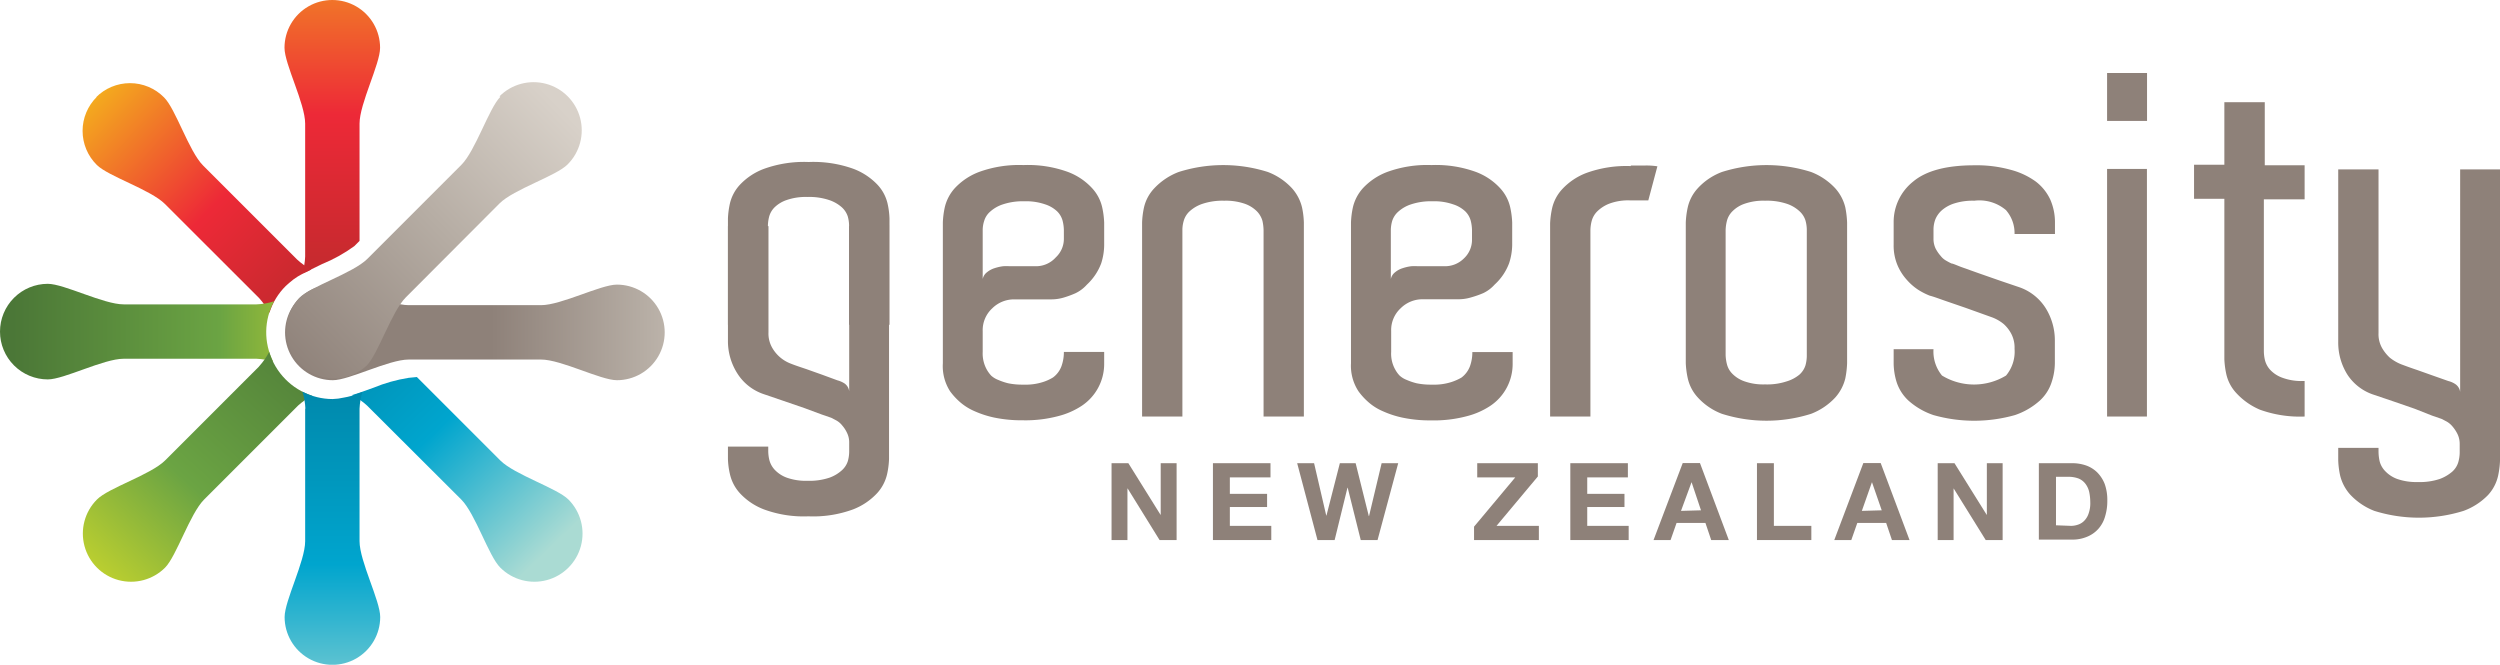
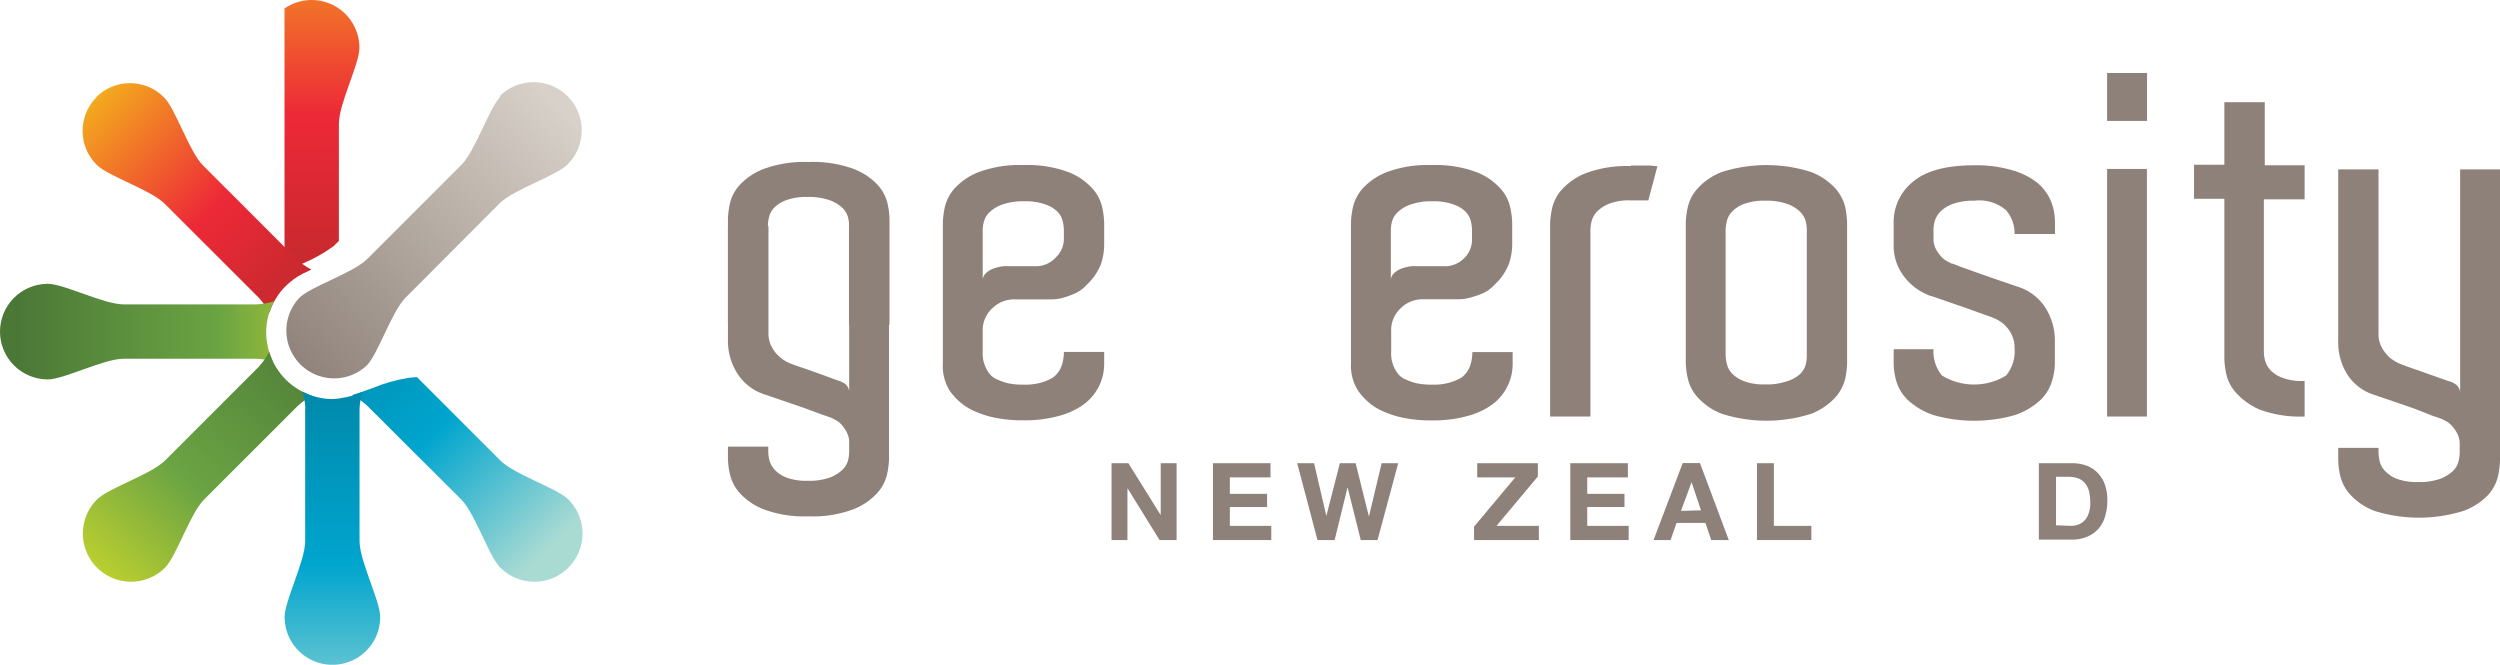
<svg xmlns="http://www.w3.org/2000/svg" xmlns:xlink="http://www.w3.org/1999/xlink" id="Layer_4" data-name="Layer 4" viewBox="0 0 220.21 58.56">
  <defs>
    <style>.cls-1{fill:none;}.cls-2{clip-path:url(#clip-path);}.cls-3{fill:url(#linear-gradient);}.cls-4{clip-path:url(#clip-path-2);}.cls-5{fill:url(#linear-gradient-2);}.cls-6{clip-path:url(#clip-path-3);}.cls-7{fill:url(#linear-gradient-3);}.cls-8{clip-path:url(#clip-path-4);}.cls-9{fill:url(#linear-gradient-4);}.cls-10{clip-path:url(#clip-path-5);}.cls-11{fill:url(#linear-gradient-5);}.cls-12{clip-path:url(#clip-path-6);}.cls-13{fill:url(#linear-gradient-6);}.cls-14{clip-path:url(#clip-path-7);}.cls-15{fill:url(#linear-gradient-7);}.cls-16{clip-path:url(#clip-path-8);}.cls-17{fill:url(#linear-gradient-8);}.cls-18{clip-path:url(#clip-path-9);}.cls-19{fill:#8e8179;}</style>
    <clipPath id="clip-path">
-       <path class="cls-1" d="M25.06,4.21c0,1.44,1.82,4.91,1.82,6.68V22.6a5.76,5.76,0,0,1-.26,1.5,4.69,4.69,0,0,1,.46-.21l1.29-.63a13.55,13.55,0,0,0,2.84-1.58l.46-.46V10.89c0-1.77,1.81-5.24,1.81-6.68a4.21,4.21,0,1,0-8.42,0" />
+       <path class="cls-1" d="M25.06,4.21V22.6a5.76,5.76,0,0,1-.26,1.5,4.69,4.69,0,0,1,.46-.21l1.29-.63a13.55,13.55,0,0,0,2.84-1.58l.46-.46V10.89c0-1.77,1.81-5.24,1.81-6.68a4.21,4.21,0,1,0-8.42,0" />
    </clipPath>
    <linearGradient id="linear-gradient" x1="235.75" y1="526.81" x2="236.75" y2="526.81" gradientTransform="matrix(0, -40.89, -40.89, 0, 21568.94, 9672.35)" gradientUnits="userSpaceOnUse">
      <stop offset="0" stop-color="#ab2a28" />
      <stop offset="0.55" stop-color="#ed2937" />
      <stop offset="1" stop-color="#f4b11d" />
    </linearGradient>
    <clipPath id="clip-path-2">
      <path class="cls-1" d="M8.53,8.53a4.21,4.21,0,0,0,0,6c1,1,4.75,2.18,6,3.44l8.29,8.28a6.63,6.63,0,0,1,.91,1.3,5.8,5.8,0,0,1,1.44-2.36l0,0,.29-.26a5.75,5.75,0,0,1,1.59-1l.37-.19a5.67,5.67,0,0,1-1.25-.88l-8.28-8.28c-1.25-1.25-2.42-5-3.44-6a4.21,4.21,0,0,0-6,0" />
    </clipPath>
    <linearGradient id="linear-gradient-2" x1="247.24" y1="518.36" x2="248.24" y2="518.36" gradientTransform="matrix(0, -33.04, -33.04, 0, 17142.36, 8206.09)" xlink:href="#linear-gradient" />
    <clipPath id="clip-path-3">
      <path class="cls-1" d="M0,29.21a4.21,4.21,0,0,0,4.21,4.21c1.43,0,4.91-1.82,6.68-1.82H22.6a5.87,5.87,0,0,1,1.46.25,5.75,5.75,0,0,1,.08-5.31,5.74,5.74,0,0,1-1.54.27H10.89C9.12,26.81,5.64,25,4.21,25A4.21,4.21,0,0,0,0,29.21" />
    </clipPath>
    <linearGradient id="linear-gradient-3" x1="211.3" y1="521.66" x2="212.3" y2="521.66" gradientTransform="matrix(33.72, 0, 0, -33.72, -7123.91, 17617.2)" gradientUnits="userSpaceOnUse">
      <stop offset="0" stop-color="#4b7737" />
      <stop offset="0.54" stop-color="#6ba443" />
      <stop offset="0.99" stop-color="#dfe227" />
      <stop offset="1" stop-color="#dfe227" />
    </linearGradient>
    <clipPath id="clip-path-4">
      <path class="cls-1" d="M22.82,32.28l-8.28,8.28c-1.25,1.25-5,2.42-6,3.44a4.21,4.21,0,0,0,6,6c1-1,2.19-4.75,3.44-6l8.28-8.28a6.1,6.1,0,0,1,1.23-.86A5.86,5.86,0,0,1,23.71,31a6,6,0,0,1-.89,1.27" />
    </clipPath>
    <linearGradient id="linear-gradient-4" x1="232.83" y1="495.11" x2="233.83" y2="495.11" gradientTransform="matrix(-35.77, 0, 0, 35.77, 8363.68, -17666.42)" xlink:href="#linear-gradient-3" />
    <clipPath id="clip-path-5">
      <path class="cls-1" d="M36,33.28a13.67,13.67,0,0,0-3.12.88l-1.27.45L31,34.8a6,6,0,0,1,1.34.93L40.63,44c1.25,1.26,2.42,5,3.44,6a4.21,4.21,0,0,0,6-6c-1-1-4.75-2.19-6-3.44l-7.35-7.35Z" />
    </clipPath>
    <linearGradient id="linear-gradient-5" x1="209.08" y1="506.21" x2="210.08" y2="506.21" gradientTransform="matrix(0, 31.93, 31.93, 0, -16122.34, -6656.18)" gradientUnits="userSpaceOnUse">
      <stop offset="0" stop-color="#0080a1" />
      <stop offset="0.55" stop-color="#00a5ce" />
      <stop offset="1" stop-color="#aadbd3" />
    </linearGradient>
    <clipPath id="clip-path-6">
-       <path class="cls-1" d="M47.66,26.88H36c-1.77,0-5.24-1.81-6.68-1.81a4.21,4.21,0,1,0,0,8.42c1.44,0,4.91-1.82,6.68-1.82H47.66c1.77,0,5.25,1.82,6.68,1.82a4.21,4.21,0,0,0,0-8.42c-1.43,0-4.91,1.81-6.68,1.81" />
-     </clipPath>
+       </clipPath>
    <linearGradient id="linear-gradient-6" x1="205.07" y1="524.92" x2="206.07" y2="524.92" gradientTransform="matrix(24.71, 0, 0, -24.71, -5024.03, 12998.37)" gradientUnits="userSpaceOnUse">
      <stop offset="0" stop-color="#8e8179" />
      <stop offset="0.55" stop-color="#b6ada4" />
      <stop offset="1" stop-color="#d8d1c9" />
    </linearGradient>
    <clipPath id="clip-path-7">
      <path class="cls-1" d="M44.07,8.53c-1,1-2.19,4.76-3.44,6l-8.28,8.28c-1.26,1.25-5,2.42-6,3.44a4.21,4.21,0,0,0,5.95,5.95c1-1,2.19-4.75,3.44-6L44,17.92c1.25-1.25,5-2.42,6-3.44a4.21,4.21,0,0,0-6-6" />
    </clipPath>
    <linearGradient id="linear-gradient-7" x1="222.27" y1="531.28" x2="223.27" y2="531.28" gradientTransform="matrix(33.26, 0, 0, -33.26, -7371.95, 17691.87)" xlink:href="#linear-gradient-6" />
    <clipPath id="clip-path-8">
      <path class="cls-1" d="M26.88,36V47.67c0,1.77-1.81,5.24-1.81,6.68a4.21,4.21,0,0,0,8.42,0c0-1.44-1.82-4.91-1.82-6.68V36a5.94,5.94,0,0,1,.25-1.47l-.36.13a5.73,5.73,0,0,1-1.27.36,4.91,4.91,0,0,1-1,.13,5.8,5.8,0,0,1-2.65-.65,5.83,5.83,0,0,1,.26,1.5" />
    </clipPath>
    <linearGradient id="linear-gradient-8" x1="220.14" y1="496.96" x2="221.14" y2="496.96" gradientTransform="matrix(0, 36.56, 36.56, 0, -18138.67, -8018.76)" xlink:href="#linear-gradient-5" />
    <clipPath id="clip-path-9">
      <rect class="cls-1" x="-12.94" y="-7.45" width="246.09" height="73.46" />
    </clipPath>
  </defs>
  <g class="cls-2">
    <rect class="cls-3" x="25.06" width="8.42" height="24.1" />
  </g>
  <g class="cls-4">
    <rect class="cls-5" x="2.75" y="2.99" width="28.83" height="28.84" transform="translate(-7.28 17.55) rotate(-45.73)" />
  </g>
  <g class="cls-6">
    <rect class="cls-7" y="25" width="24.14" height="8.42" />
  </g>
  <g class="cls-8">
    <rect class="cls-9" x="2.64" y="26.78" width="29.04" height="29.04" transform="translate(-25.07 26.58) rotate(-48.22)" />
  </g>
  <g class="cls-10">
    <rect class="cls-11" x="27.52" y="28.69" width="27.64" height="27.57" transform="translate(-17.9 40.46) rotate(-43.83)" />
  </g>
  <g class="cls-12">
    <rect class="cls-13" x="25.06" y="25.07" width="33.49" height="8.42" />
  </g>
  <g class="cls-14">
    <rect class="cls-15" x="19.25" y="1.65" width="37.85" height="37.84" transform="translate(-3.55 32.4) rotate(-44.14)" />
  </g>
  <g class="cls-16">
    <rect class="cls-17" x="25.07" y="34.45" width="8.42" height="24.1" />
  </g>
  <g class="cls-18">
    <path class="cls-19" d="M90.15,14.54a10.3,10.3,0,0,1,3.93.61,5.52,5.52,0,0,1,2.13,1.44,3.68,3.68,0,0,1,.88,1.69,7.61,7.61,0,0,1,.17,1.32v2A5.4,5.4,0,0,1,97,23.19a4.89,4.89,0,0,1-1.27,1.89,3.17,3.17,0,0,1-1,.75,8.42,8.42,0,0,1-1,.37,3.81,3.81,0,0,1-1.13.17H89.32a2.72,2.72,0,0,0-1.92.79,2.61,2.61,0,0,0-.84,2V31a2.92,2.92,0,0,0,.38,1.59,2.82,2.82,0,0,0,.37.5,2,2,0,0,0,.63.38,5.34,5.34,0,0,0,.86.29,6.17,6.17,0,0,0,1.35.12,5,5,0,0,0,1.72-.23,4,4,0,0,0,.88-.4,2.15,2.15,0,0,0,.75-1A3.64,3.64,0,0,0,93.71,31h3.55v1a4.43,4.43,0,0,1-2,3.76,6.75,6.75,0,0,1-2,.88,11.28,11.28,0,0,1-3.18.38,11.83,11.83,0,0,1-2.46-.23,8.65,8.65,0,0,1-1.82-.59,4.87,4.87,0,0,1-1.27-.81,5.84,5.84,0,0,1-.84-.92A4.09,4.09,0,0,1,83.05,32V19.6a7.46,7.46,0,0,1,.17-1.34,3.8,3.8,0,0,1,.87-1.67,5.64,5.64,0,0,1,2.14-1.44,10.31,10.31,0,0,1,3.92-.61m3.56,6.1v-.37a3.64,3.64,0,0,0-.11-.82,1.82,1.82,0,0,0-.48-.83A2.8,2.8,0,0,0,92.06,18a5.1,5.1,0,0,0-1.82-.27,5.55,5.55,0,0,0-1.9.27,3.09,3.09,0,0,0-1.13.65,1.73,1.73,0,0,0-.52.81,2.63,2.63,0,0,0-.13.77v4.35a1,1,0,0,1,.38-.6,2,2,0,0,1,.67-.36,4.05,4.05,0,0,1,.75-.17,4.94,4.94,0,0,1,.58,0h2.38A2.34,2.34,0,0,0,93,22.67,2.23,2.23,0,0,0,93.71,21v-.38Z" />
-     <path class="cls-19" d="M114.85,36.69H111.3V20.27a4.25,4.25,0,0,0-.1-.82,2,2,0,0,0-.48-.83,2.85,2.85,0,0,0-1.07-.67,5.1,5.1,0,0,0-1.82-.27,5.59,5.59,0,0,0-1.9.27,3.17,3.17,0,0,0-1.13.65,1.81,1.81,0,0,0-.52.81,3,3,0,0,0-.13.77V36.69H100.6V19.6a7.46,7.46,0,0,1,.17-1.34,3.63,3.63,0,0,1,.9-1.67,5.77,5.77,0,0,1,2.15-1.44,13,13,0,0,1,7.86,0,5.6,5.6,0,0,1,2.13,1.44,3.89,3.89,0,0,1,.88,1.69,7.4,7.4,0,0,1,.16,1.32V36.69Z" />
    <path class="cls-19" d="M126.09,14.54a10.3,10.3,0,0,1,3.93.61,5.52,5.52,0,0,1,2.13,1.44,3.68,3.68,0,0,1,.88,1.69,7.61,7.61,0,0,1,.17,1.32v2a5.4,5.4,0,0,1-.27,1.58,4.82,4.82,0,0,1-1.28,1.89,3.14,3.14,0,0,1-1,.75,8.42,8.42,0,0,1-1.05.37,3.86,3.86,0,0,1-1.13.17h-3.17a2.72,2.72,0,0,0-1.92.79,2.61,2.61,0,0,0-.84,2V31a2.84,2.84,0,0,0,.38,1.59,2.4,2.4,0,0,0,.37.5,2,2,0,0,0,.63.38,5.34,5.34,0,0,0,.86.29,6.17,6.17,0,0,0,1.35.12,5,5,0,0,0,1.72-.23,4.61,4.61,0,0,0,.88-.39,2.22,2.22,0,0,0,.75-1,3.64,3.64,0,0,0,.21-1.25h3.55v1a4.43,4.43,0,0,1-2,3.76,6.75,6.75,0,0,1-2,.88,11.28,11.28,0,0,1-3.18.38,11.76,11.76,0,0,1-2.46-.23,8.46,8.46,0,0,1-1.82-.59,4.71,4.71,0,0,1-1.27-.81,5.84,5.84,0,0,1-.84-.92A4.09,4.09,0,0,1,119,32V19.6a7.46,7.46,0,0,1,.17-1.34,3.8,3.8,0,0,1,.87-1.67,5.64,5.64,0,0,1,2.14-1.44,10.27,10.27,0,0,1,3.92-.61m3.56,6.1v-.37a3.64,3.64,0,0,0-.11-.82,1.82,1.82,0,0,0-.48-.83A2.77,2.77,0,0,0,128,18a5,5,0,0,0-1.81-.27,5.55,5.55,0,0,0-1.9.27,3.09,3.09,0,0,0-1.13.65,1.84,1.84,0,0,0-.53.81,3,3,0,0,0-.12.77v4.35a1,1,0,0,1,.38-.6,1.88,1.88,0,0,1,.67-.36,3.88,3.88,0,0,1,.75-.17,4.94,4.94,0,0,1,.58,0h2.38a2.34,2.34,0,0,0,1.68-.69,2.23,2.23,0,0,0,.71-1.65v-.38Z" />
    <path class="cls-19" d="M143.65,14.58c.47,0,.88,0,1.23,0a6.13,6.13,0,0,1,1.11.07l-.8,3c-.33,0-.61,0-.83,0l-.8,0a4.75,4.75,0,0,0-1.81.29,3.14,3.14,0,0,0-1.07.69,1.9,1.9,0,0,0-.48.84,3.49,3.49,0,0,0-.11.81V36.69h-3.55v-17a7.73,7.73,0,0,1,.17-1.32,3.68,3.68,0,0,1,.88-1.69,5.63,5.63,0,0,1,2.13-1.44,10.3,10.3,0,0,1,3.93-.61" />
    <path class="cls-19" d="M162.7,31.3V32a8.17,8.17,0,0,1-.16,1.34,3.93,3.93,0,0,1-.88,1.67,5.68,5.68,0,0,1-2.13,1.44,13,13,0,0,1-7.86,0A5.52,5.52,0,0,1,149.54,35a3.67,3.67,0,0,1-.88-1.7,7.64,7.64,0,0,1-.17-1.31V19.6a7.61,7.61,0,0,1,.17-1.32,3.68,3.68,0,0,1,.88-1.69,5.52,5.52,0,0,1,2.13-1.44,13,13,0,0,1,7.86,0,5.68,5.68,0,0,1,2.13,1.44,3.88,3.88,0,0,1,.88,1.67,8.29,8.29,0,0,1,.16,1.34Zm-3.55-.42V20.22a3.12,3.12,0,0,0-.12-.81,1.84,1.84,0,0,0-.53-.81,3.07,3.07,0,0,0-1.11-.65,5.52,5.52,0,0,0-1.92-.27,5,5,0,0,0-1.81.27,2.77,2.77,0,0,0-1.07.67,1.83,1.83,0,0,0-.48.85,3.7,3.7,0,0,0-.11.8v11a3.62,3.62,0,0,0,.11.79,1.81,1.81,0,0,0,.48.86,2.77,2.77,0,0,0,1.07.67,5,5,0,0,0,1.81.27,5.52,5.52,0,0,0,1.92-.27A3.22,3.22,0,0,0,158.5,33a1.84,1.84,0,0,0,.53-.81,3.19,3.19,0,0,0,.12-.82Z" />
    <path class="cls-19" d="M176.72,18.53a3.62,3.62,0,0,0-2.82-.85,5.33,5.33,0,0,0-1.73.23,3.08,3.08,0,0,0-1.11.6,2.16,2.16,0,0,0-.59.82,2.6,2.6,0,0,0-.16.85V21a2,2,0,0,0,.18.88,3.19,3.19,0,0,0,.45.66,1.61,1.61,0,0,0,.52.44,4.91,4.91,0,0,0,.44.23c.11,0,.39.13.83.3l1.57.56,1.86.65,1.71.58a4.49,4.49,0,0,1,2.32,1.84A5.37,5.37,0,0,1,181,30v2a5.49,5.49,0,0,1-.28,1.65,3.74,3.74,0,0,1-1.06,1.65,6.31,6.31,0,0,1-2.17,1.26,13.17,13.17,0,0,1-7.19,0,6.36,6.36,0,0,1-2.18-1.26,3.83,3.83,0,0,1-1.06-1.65A5.78,5.78,0,0,1,166.8,32V30.76h3.51a3.32,3.32,0,0,0,.75,2.32,5.43,5.43,0,0,0,5.64,0,3.28,3.28,0,0,0,.75-2.36,2.63,2.63,0,0,0-.29-1.32,3.09,3.09,0,0,0-.67-.86,3.58,3.58,0,0,0-1-.58l-2.34-.84-1.86-.64c-.6-.21-1-.36-1.32-.44a6.14,6.14,0,0,1-1-.51,4.86,4.86,0,0,1-1-.87,4.59,4.59,0,0,1-.84-1.32,4.47,4.47,0,0,1-.33-1.77v-2A4.55,4.55,0,0,1,168.51,16q1.71-1.44,5.39-1.44a11.19,11.19,0,0,1,3.22.4A6.61,6.61,0,0,1,179.33,16a4.24,4.24,0,0,1,1.28,1.61,5,5,0,0,1,.4,2v1h-3.56a3.08,3.08,0,0,0-.73-2.07" />
    <path class="cls-19" d="M189.12,10.65H185.6V6.43h3.52Zm-3.52,4.23h3.51V36.69H185.6Z" />
    <path class="cls-19" d="M203,33.56v3.13a10.39,10.39,0,0,1-3.93-.6A6,6,0,0,1,197,34.64a3.6,3.6,0,0,1-.9-1.69,7.64,7.64,0,0,1-.17-1.31V17.51h-2.67v-3h2.67V9h3.56v5.56H203v3h-3.59V30.92a3.46,3.46,0,0,0,.1.82,2,2,0,0,0,.48.86,2.74,2.74,0,0,0,1.07.68,4.83,4.83,0,0,0,1.82.28Z" />
    <path class="cls-19" d="M220.21,40h0v.59a7.37,7.37,0,0,1-.17,1.33,3.7,3.7,0,0,1-.88,1.68A5.75,5.75,0,0,1,217,45a13.17,13.17,0,0,1-7.86,0A5.75,5.75,0,0,1,207,43.55a3.92,3.92,0,0,1-.88-1.7,7.41,7.41,0,0,1-.16-1.31V39.45h3.55v.37a4.07,4.07,0,0,0,.1.82,1.94,1.94,0,0,0,.49.86,2.75,2.75,0,0,0,1.06.69,5.1,5.1,0,0,0,1.82.27,5.52,5.52,0,0,0,1.92-.27,3.61,3.61,0,0,0,1.11-.65,1.81,1.81,0,0,0,.52-.81,3.23,3.23,0,0,0,.13-.82v-.8a2,2,0,0,0-.19-.87,3.24,3.24,0,0,0-.44-.67,1.88,1.88,0,0,0-.52-.44l-.44-.23-.84-.29L212.68,36l-1.85-.64-1.74-.59A4.39,4.39,0,0,1,206.77,33a5.3,5.3,0,0,1-.81-2.88V14.92h3.55V29.34a2.47,2.47,0,0,0,.31,1.31,3.61,3.61,0,0,0,.69.86,4,4,0,0,0,1,.58c.45.17.92.34,1.43.51l1.35.48,1.36.48a2,2,0,0,1,.65.29,1,1,0,0,1,.4.67V14.92h3.55Z" />
    <path class="cls-19" d="M74.8,19.92V34.46a1,1,0,0,0-.39-.67,2.2,2.2,0,0,0-.65-.29L72.4,33l-1.35-.48c-.5-.17-1-.33-1.42-.5A3.18,3.18,0,0,1,68,30.6a2.52,2.52,0,0,1-.31-1.31V19.92H64.12V30a5.28,5.28,0,0,0,.82,2.88,4.4,4.4,0,0,0,2.31,1.83l1.73.59,1.86.64,1.54.57.84.29.44.23a1.72,1.72,0,0,1,.52.44,2.78,2.78,0,0,1,.43.66,1.9,1.9,0,0,1,.19.88v.79a3.19,3.19,0,0,1-.12.82,1.84,1.84,0,0,1-.53.81,3.26,3.26,0,0,1-1.1.65,5.52,5.52,0,0,1-1.92.27,5,5,0,0,1-1.81-.27,2.75,2.75,0,0,1-1.07-.69,2,2,0,0,1-.48-.86,3.44,3.44,0,0,1-.1-.81v-.38H64.12v1.09a6.74,6.74,0,0,0,.17,1.31,3.71,3.71,0,0,0,.87,1.69,5.6,5.6,0,0,0,2.13,1.44,10.12,10.12,0,0,0,3.92.61,10.17,10.17,0,0,0,3.93-.61,5.68,5.68,0,0,0,2.13-1.44,3.7,3.7,0,0,0,.87-1.67,7.27,7.27,0,0,0,.17-1.33v-.59h0v-20Z" />
    <path class="cls-19" d="M67.64,28.61V19.9a3.47,3.47,0,0,1,.1-.78,1.83,1.83,0,0,1,.48-.85,2.83,2.83,0,0,1,1.07-.65,5.1,5.1,0,0,1,1.82-.27,5.52,5.52,0,0,1,1.92.27,3.21,3.21,0,0,1,1.11.63,1.87,1.87,0,0,1,.53.8,3,3,0,0,1,.12.8v8.76h3.56V19.24a7,7,0,0,0-.17-1.31,3.61,3.61,0,0,0-.88-1.65,5.68,5.68,0,0,0-2.13-1.41,10.41,10.41,0,0,0-3.94-.6,10.39,10.39,0,0,0-3.93.6,5.6,5.6,0,0,0-2.13,1.41,3.64,3.64,0,0,0-.88,1.66,7.55,7.55,0,0,0-.17,1.3v9.37Z" />
    <polygon class="cls-19" points="99.39 40.8 102.22 45.34 102.24 45.34 102.24 40.8 103.64 40.8 103.64 47.57 102.14 47.57 99.33 43.03 99.31 43.03 99.31 47.57 97.91 47.57 97.91 40.8 99.39 40.8" />
    <polygon class="cls-19" points="111.91 40.8 111.91 42.05 108.33 42.05 108.33 43.5 111.61 43.5 111.61 44.66 108.33 44.66 108.33 46.32 111.98 46.32 111.98 47.57 106.84 47.57 106.84 40.8 111.91 40.8" />
    <polygon class="cls-19" points="119.86 47.57 118.71 42.96 118.69 42.96 117.56 47.57 116.05 47.57 114.26 40.8 115.75 40.8 116.82 45.41 116.84 45.41 118.02 40.8 119.41 40.8 120.57 45.46 120.59 45.46 121.7 40.8 123.16 40.8 121.34 47.57 119.86 47.57" />
    <polygon class="cls-19" points="133.47 42.05 130.12 42.05 130.12 40.8 135.46 40.8 135.46 41.97 131.82 46.32 135.55 46.32 135.55 47.57 129.84 47.57 129.84 46.39 133.47 42.05" />
    <polygon class="cls-19" points="143.39 40.8 143.39 42.05 139.81 42.05 139.81 43.5 143.09 43.5 143.09 44.66 139.81 44.66 139.81 46.32 143.46 46.32 143.46 47.57 138.32 47.57 138.32 40.8 143.39 40.8" />
    <path class="cls-19" d="M149.74,40.79l2.54,6.78h-1.55l-.51-1.51h-2.54l-.53,1.51h-1.5l2.57-6.78Zm.09,4.16L149,42.47h0L148.07,45Z" />
    <polygon class="cls-19" points="156.25 40.8 156.25 46.32 159.55 46.32 159.55 47.57 154.76 47.57 154.76 40.8 156.25 40.8" />
-     <path class="cls-19" d="M165.66,40.79l2.54,6.78h-1.55l-.51-1.51H163.6l-.53,1.51h-1.5l2.56-6.78Zm.09,4.16-.86-2.48h0L164,45Z" />
-     <polygon class="cls-19" points="172.16 40.8 174.99 45.34 175.01 45.34 175.01 40.8 176.4 40.8 176.4 47.57 174.91 47.57 172.09 43.03 172.08 43.03 172.08 47.57 170.68 47.57 170.68 40.8 172.16 40.8" />
    <path class="cls-19" d="M182.53,40.8a3.72,3.72,0,0,1,1.22.2,2.67,2.67,0,0,1,1,.63,3,3,0,0,1,.64,1,4.15,4.15,0,0,1,.23,1.48,4.56,4.56,0,0,1-.19,1.36,2.8,2.8,0,0,1-.57,1.08,2.67,2.67,0,0,1-1,.72,3.28,3.28,0,0,1-1.35.26h-2.92V40.8Zm-.1,5.52a1.88,1.88,0,0,0,.62-.11,1.34,1.34,0,0,0,.54-.34,1.63,1.63,0,0,0,.38-.63,2.67,2.67,0,0,0,.15-1,4.42,4.42,0,0,0-.1-.93,1.89,1.89,0,0,0-.33-.7,1.46,1.46,0,0,0-.6-.46,2.52,2.52,0,0,0-.93-.15H181.1v4.27Z" />
  </g>
</svg>